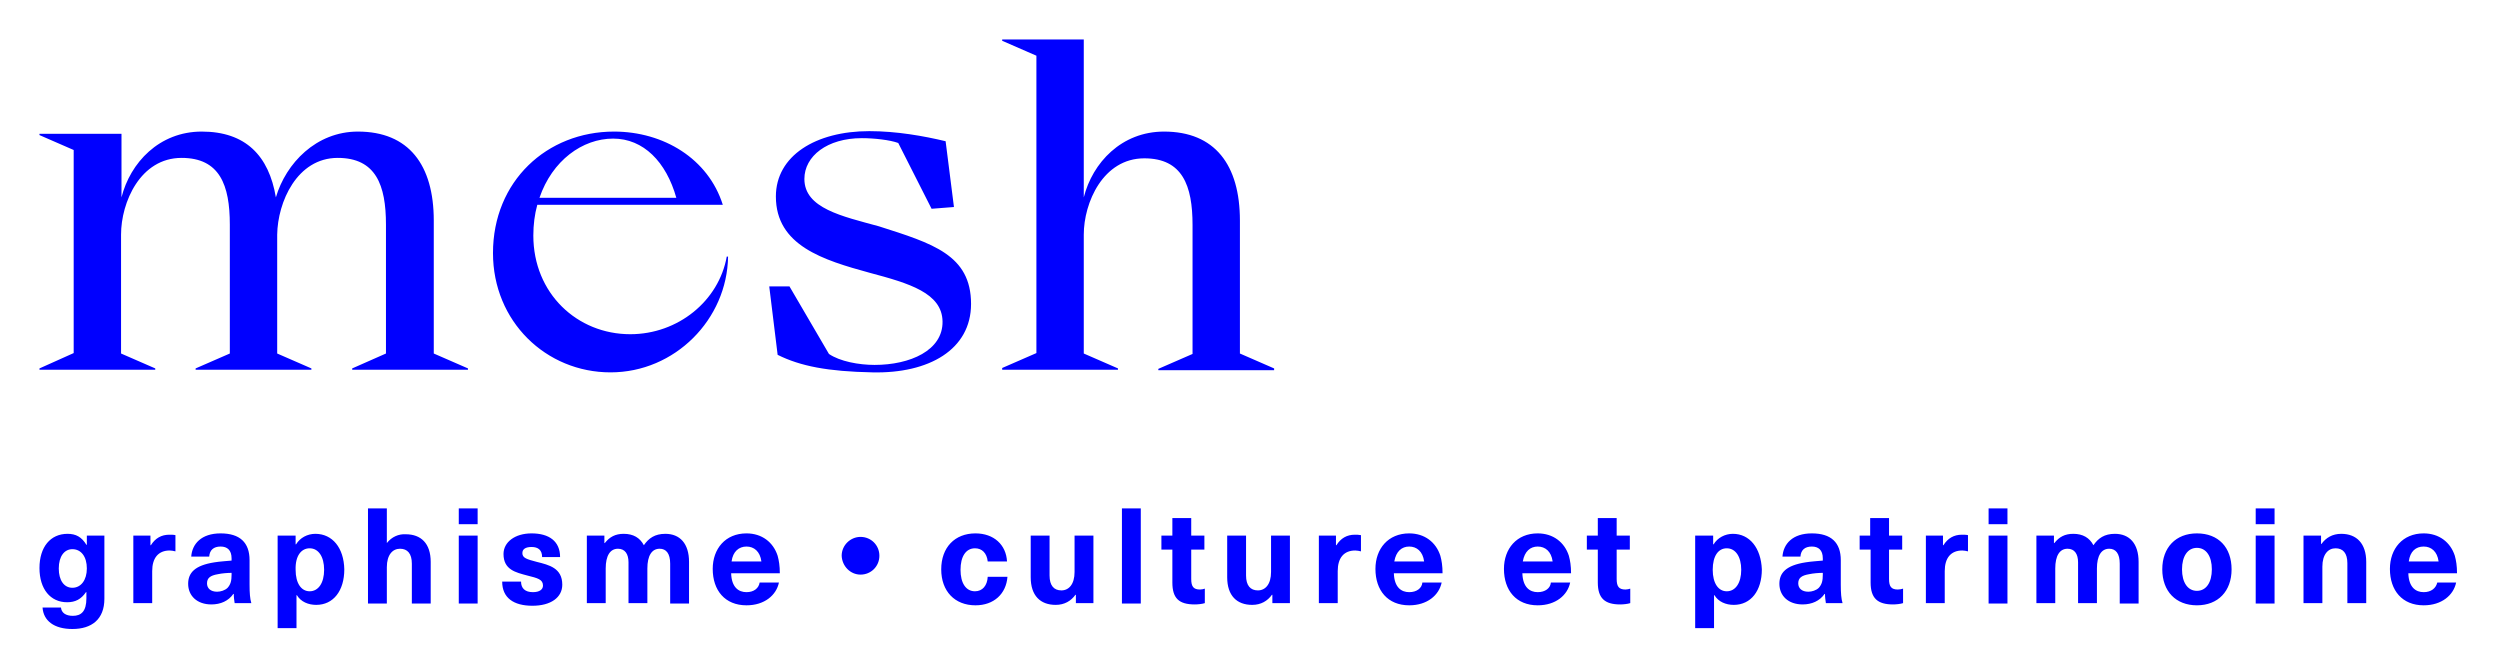
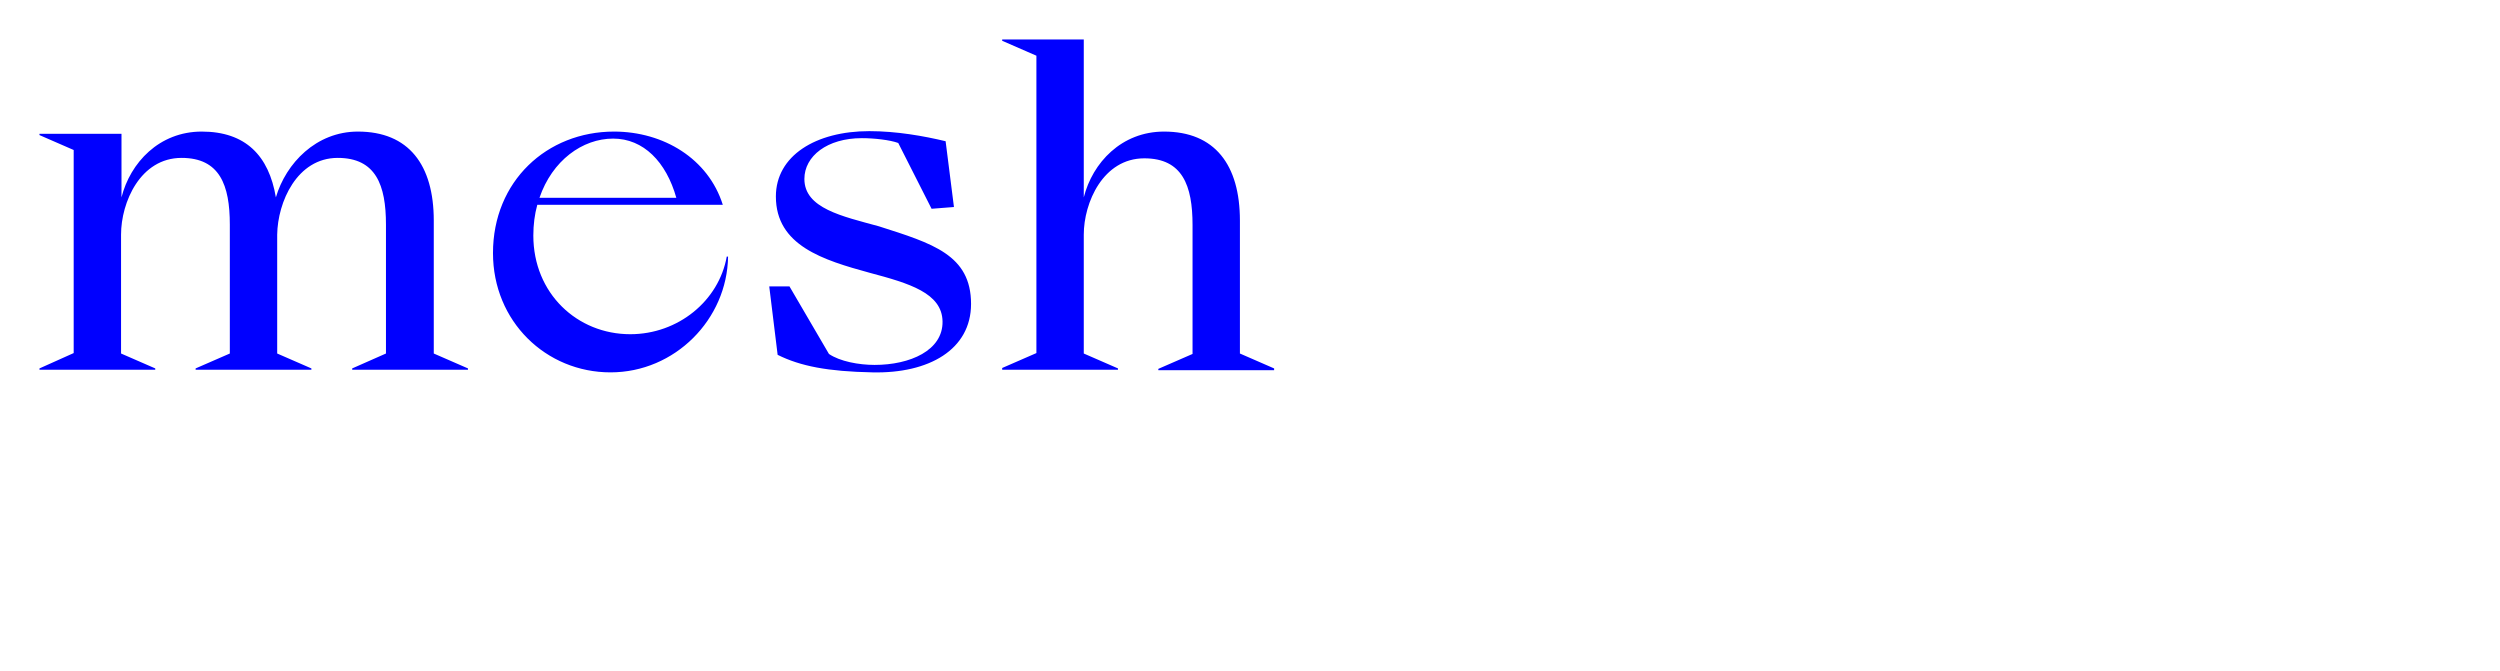
<svg xmlns="http://www.w3.org/2000/svg" width="570" height="153" viewBox="0 0 570 153" fill="none">
  <path d="M228.5 84.3H254.9V84L247.1 80.6V53.5C247.1 46.2 251.5 36.1 260.9 36.1C269.6 36.1 271.9 42.3 271.9 51.3V80.7L264.1 84.1V84.4H290.5V84L282.7 80.6V50.3C282.7 37.6 277 30 265.4 30C255.7 30 249.1 37.1 247.1 45V9H228.5V9.3L236.3 12.7V80.5L228.5 83.9V84.3ZM175.4 65.4L177.3 80.9C182.5 83.5 188.8 84.7 198.9 84.9C211.8 85.2 221.4 79.7 221.4 69.3C221.4 58.1 212.6 55.5 200.4 51.6C192 49.3 183.4 47.5 183.4 40.8C183.4 35.6 188.6 31.5 196.5 31.5C199.3 31.5 202.9 31.9 204.8 32.6L212.4 47.6L217.5 47.2L215.6 32.2C210.6 31 204.4 29.9 198.2 29.9C186 29.9 176.9 35.5 176.9 44.8C176.9 56 187.7 59.3 198.3 62.2C207.3 64.6 214.8 66.8 214.9 73.3C215 79.9 207.5 83.2 199.4 83.2C195.8 83.2 191.5 82.4 189 80.7L180 65.3H175.4V65.4ZM123 45.1C125.9 36.6 132.8 31.6 139.8 31.6C146.7 31.6 151.9 36.9 154.2 45.1H123ZM112.4 57.7C112.4 73.3 124.5 84.9 139.2 84.9C153.9 84.9 165.8 72.8 166 58.5H165.7C163.9 68.6 154.6 76.2 143.7 76.2C131.6 76.2 121.6 66.9 121.6 53.7C121.6 51.2 121.9 48.9 122.5 46.7H164.8C161.5 36.2 151.3 30 140 30C124.7 30 112.4 41.3 112.4 57.7ZM9 84.3H35.4V84L27.6 80.6V53.5C27.6 46.1 32 36 41.4 36C50.1 36 52.4 42.2 52.4 51.2V80.6L44.6 84V84.3H71V84L63.2 80.6V53.5C63.3 46.1 67.7 36 77 36C85.7 36 88 42.2 88 51.2V80.6L80.3 84V84.3H106.7V84L98.9 80.6V50.3C98.9 37.6 93.2 30 81.6 30C72.1 30 65.2 37.2 62.9 45C61.3 35.5 56 30 46 30C36.3 30 29.7 37.1 27.7 45V30.5H9V30.8L16.8 34.2V80.5L9 84V84.3Z" fill="#0000FF" />
-   <path d="M552.6 124.612C554.3 124.612 555.7 125.712 556 128.012H549.2C549.5 125.712 550.8 124.612 552.6 124.612ZM552.6 135.012C550.8 135.012 549.2 133.912 549.1 130.712H560.2C560.2 129.012 560 127.812 559.7 126.712C558.7 123.612 556.1 121.612 552.6 121.612C547.8 121.612 544.9 125.112 544.9 129.712C544.9 134.612 547.7 138.012 552.6 138.012C556.7 138.012 559.4 135.712 560 132.812H555.7C555.4 134.112 554.3 135.012 552.6 135.012ZM533.8 121.712C531.8 121.712 530.3 122.612 529.3 124.012H529.2V122.112H525.2V137.512H529.5V129.212C529.5 126.412 530.8 125.012 532.5 125.012C534.2 125.012 535.2 126.112 535.2 128.412V137.512H539.5V128.112C539.5 123.912 537.3 121.712 533.8 121.712ZM518.6 122.112H514.3V137.612H518.6V122.112ZM518.6 115.912H514.3V119.512H518.6V115.912ZM500.9 124.912C503 124.912 504.3 126.812 504.3 129.812C504.3 132.812 503 134.712 500.9 134.712C498.8 134.712 497.5 132.812 497.5 129.812C497.5 126.812 498.8 124.912 500.9 124.912ZM500.9 121.612C496.1 121.612 493 124.812 493 129.812C493 134.812 496.1 138.012 500.9 138.012C505.7 138.012 508.8 134.812 508.8 129.812C508.8 124.812 505.8 121.612 500.9 121.612ZM482.2 121.712C479.8 121.712 478.4 122.712 477.3 124.312C476.4 122.612 474.9 121.712 472.7 121.712C470.8 121.712 469.5 122.412 468.4 123.812H468.3V122.112H464.3V137.512H468.6V129.612C468.6 126.712 469.6 125.112 471.4 125.112C473 125.112 473.8 126.312 473.8 128.212V137.512H478.1V129.612C478.1 126.712 479.1 125.112 480.9 125.112C482.4 125.112 483.3 126.212 483.3 128.512V137.612H487.6V128.112C487.6 123.912 485.5 121.712 482.2 121.712ZM457.7 122.112H453.4V137.612H457.7V122.112ZM457.7 115.912H453.4V119.512H457.7V115.912ZM447.3 121.912C445.5 121.912 444.1 122.712 443.1 124.312H443V122.112H439.1V137.512H443.4V130.212C443.4 127.212 444.8 125.512 447.4 125.512C447.8 125.512 448.3 125.612 448.7 125.712V122.012C448.3 121.912 447.7 121.912 447.3 121.912ZM432.7 134.412C431.2 134.412 430.7 133.712 430.7 132.012V125.312H433.7V122.112H430.7V118.112H426.4V122.112H424V125.312H426.5V132.812C426.5 136.412 428.1 137.812 431.6 137.812C432.3 137.812 433.3 137.712 433.9 137.512V134.212C433.6 134.312 433.1 134.412 432.7 134.412ZM415.6 131.012C415.6 132.412 415.4 133.212 414.7 134.012C414.1 134.612 413.1 134.912 412.3 134.912C410.8 134.912 410 134.112 410 133.012C410 131.812 410.7 131.212 412.5 130.912C413.4 130.712 414.7 130.612 415.6 130.612V131.012ZM413.1 121.612C408.7 121.612 406.6 124.012 406.4 126.912H410.5C410.6 125.412 411.5 124.612 413.1 124.612C414.6 124.612 415.6 125.412 415.6 127.312V127.812C414.6 127.912 412.9 128.012 411.7 128.212C407.2 128.912 405.7 130.612 405.7 133.112C405.7 135.812 407.7 137.812 411 137.812C413.1 137.812 414.9 137.012 416 135.412H416.1C416.1 136.212 416.2 136.812 416.3 137.512H420.1C419.8 136.512 419.7 135.212 419.7 133.312V127.712C419.7 123.712 417.5 121.612 413.1 121.612ZM393.7 125.012C395.7 125.012 397 126.912 397 129.912C397 132.912 395.7 134.812 393.7 134.812C391.8 134.812 390.5 133.012 390.5 129.912C390.5 126.712 391.8 125.012 393.7 125.012ZM395.1 121.712C393.3 121.712 391.6 122.612 390.7 124.112H390.6V122.112H386.5V143.212H390.8V135.712H390.9C391.8 137.212 393.5 137.912 395.3 137.912C399.2 137.912 401.7 134.712 401.7 129.812C401.5 124.912 398.9 121.712 395.1 121.712ZM370.6 134.412C369.1 134.412 368.6 133.712 368.6 132.012V125.312H371.6V122.112H368.6V118.112H364.3V122.112H361.8V125.312H364.3V132.812C364.3 136.412 365.9 137.812 369.4 137.812C370.1 137.812 371.1 137.712 371.7 137.512V134.212C371.4 134.312 371 134.412 370.6 134.412ZM350.6 124.612C352.3 124.612 353.7 125.712 354 128.012H347.2C347.6 125.712 348.9 124.612 350.6 124.612ZM350.6 135.012C348.8 135.012 347.2 133.912 347.1 130.712H358.2C358.2 129.012 358 127.812 357.7 126.712C356.7 123.612 354.1 121.612 350.6 121.612C345.8 121.612 342.9 125.112 342.9 129.712C342.9 134.612 345.7 138.012 350.6 138.012C354.7 138.012 357.4 135.712 358 132.812H353.6C353.5 134.112 352.3 135.012 350.6 135.012ZM321.3 124.612C323 124.612 324.4 125.712 324.7 128.012H317.9C318.3 125.712 319.6 124.612 321.3 124.612ZM321.3 135.012C319.5 135.012 317.9 133.912 317.8 130.712H328.9C328.9 129.012 328.7 127.812 328.4 126.712C327.4 123.612 324.8 121.612 321.3 121.612C316.5 121.612 313.6 125.112 313.6 129.712C313.6 134.612 316.4 138.012 321.3 138.012C325.4 138.012 328.1 135.712 328.7 132.812H324.3C324.2 134.112 323 135.012 321.3 135.012ZM308.9 121.912C307.1 121.912 305.7 122.712 304.7 124.312H304.6V122.112H300.7V137.512H305V130.212C305 127.212 306.4 125.512 309 125.512C309.4 125.512 309.9 125.612 310.3 125.712V122.012C309.8 121.912 309.3 121.912 308.9 121.912ZM285.5 137.912C287.5 137.912 289 137.012 290 135.612H290.1V137.512H294.1V122.112H289.8V130.412C289.8 133.212 288.5 134.612 286.8 134.612C285.1 134.612 284.1 133.512 284.1 131.212V122.112H279.8V131.612C279.8 135.812 282 137.912 285.5 137.912ZM273.6 134.412C272.1 134.412 271.6 133.712 271.6 132.012V125.312H274.6V122.112H271.6V118.112H267.3V122.112H264.8V125.312H267.3V132.812C267.3 136.412 268.8 137.812 272.4 137.812C273.1 137.812 274.1 137.712 274.7 137.512V134.212C274.4 134.312 274 134.412 273.6 134.412ZM260.1 115.912H255.8V137.612H260.1V115.912ZM240.7 137.912C242.7 137.912 244.2 137.012 245.2 135.612H245.3V137.512H249.3V122.112H245V130.412C245 133.212 243.7 134.612 242 134.612C240.3 134.612 239.3 133.512 239.3 131.212V122.112H235V131.612C235 135.812 237.2 137.912 240.7 137.912ZM222.4 121.612C217.7 121.612 214.6 124.812 214.6 129.812C214.6 134.812 217.7 138.012 222.4 138.012C226.6 138.012 229.4 135.412 229.7 131.512H225.2C225.1 133.512 224 134.812 222.3 134.812C220.2 134.812 219 132.912 219 129.912C219 126.912 220.2 125.012 222.3 125.012C223.9 125.012 225 126.112 225.2 128.012H229.6C229.4 124.212 226.6 121.612 222.4 121.612ZM196.2 131.012C198.6 131.012 200.5 129.112 200.5 126.712C200.5 124.312 198.6 122.412 196.2 122.412C193.9 122.412 191.9 124.312 191.9 126.712C192 129.112 193.9 131.012 196.2 131.012ZM170.2 124.612C171.9 124.612 173.3 125.712 173.6 128.012H166.8C167.1 125.712 168.5 124.612 170.2 124.612ZM170.2 135.012C168.4 135.012 166.8 133.912 166.7 130.712H177.8C177.8 129.012 177.6 127.812 177.3 126.712C176.3 123.612 173.7 121.612 170.2 121.612C165.4 121.612 162.5 125.112 162.5 129.712C162.5 134.612 165.3 138.012 170.2 138.012C174.3 138.012 177 135.712 177.6 132.812H173.2C173 134.112 171.9 135.012 170.2 135.012ZM151.7 121.712C149.3 121.712 147.9 122.712 146.8 124.312C145.9 122.612 144.4 121.712 142.2 121.712C140.3 121.712 139 122.412 137.9 123.812H137.8V122.112H133.8V137.512H138.1V129.612C138.1 126.712 139.1 125.112 140.9 125.112C142.5 125.112 143.3 126.312 143.3 128.212V137.512H147.6V129.612C147.6 126.712 148.6 125.112 150.4 125.112C151.9 125.112 152.8 126.212 152.8 128.512V137.612H157.1V128.112C157.1 123.912 155 121.712 151.7 121.712ZM121.2 121.612C117.4 121.612 114.8 123.612 114.8 126.312C114.8 129.912 117.6 130.512 120.2 131.212C122.6 131.812 123.8 132.112 123.8 133.512C123.8 134.412 123 135.012 121.5 135.012C119.7 135.012 118.8 134.112 118.8 132.612H114.5C114.5 136.312 117.1 138.112 121.4 138.112C125.6 138.112 128.2 136.212 128.2 133.312C128.2 129.512 125.2 128.812 122.4 128.112C120.1 127.512 119.1 127.212 119.1 126.112C119.1 125.212 119.8 124.712 121.2 124.712C122.7 124.712 123.6 125.412 123.6 127.012H127.7C127.7 123.412 125.2 121.612 121.2 121.612ZM108.9 122.112H104.6V137.612H108.9V122.112ZM108.9 115.912H104.6V119.512H108.9V115.912ZM88.2 123.812V115.912H83.9V137.612H88.2V129.312C88.2 126.512 89.5 125.112 91.2 125.112C92.9 125.112 93.9 126.212 93.9 128.512V137.612H98.2V128.112C98.2 123.912 96 121.812 92.5 121.812C90.9 121.712 89.3 122.412 88.2 123.812ZM70.6 125.012C72.6 125.012 73.9 126.912 73.9 129.912C73.9 132.912 72.6 134.812 70.6 134.812C68.7 134.812 67.4 133.012 67.4 129.912C67.3 126.712 68.7 125.012 70.6 125.012ZM71.9 121.712C70.1 121.712 68.4 122.612 67.5 124.112H67.4V122.112H63.3V143.212H67.6V135.712H67.7C68.6 137.212 70.3 137.912 72.1 137.912C76 137.912 78.5 134.712 78.5 129.812C78.4 124.912 75.8 121.712 71.9 121.712ZM52.8 131.012C52.8 132.412 52.6 133.212 51.9 134.012C51.3 134.612 50.3 134.912 49.5 134.912C48 134.912 47.2 134.112 47.2 133.012C47.2 131.812 47.9 131.212 49.7 130.912C50.6 130.712 51.9 130.612 52.8 130.612V131.012ZM50.3 121.612C45.9 121.612 43.8 124.012 43.6 126.912H47.7C47.8 125.412 48.7 124.612 50.3 124.612C51.8 124.612 52.8 125.412 52.8 127.312V127.812C51.8 127.912 50.1 128.012 48.9 128.212C44.4 128.912 42.9 130.612 42.9 133.112C42.9 135.812 44.9 137.812 48.2 137.812C50.3 137.812 52.1 137.012 53.2 135.412H53.3C53.3 136.212 53.4 136.812 53.5 137.512H57.3C57 136.512 56.9 135.212 56.9 133.312V127.712C56.9 123.712 54.7 121.612 50.3 121.612ZM38.6 121.912C36.8 121.912 35.4 122.712 34.4 124.312H34.3V122.112H30.4V137.512H34.7V130.212C34.7 127.212 36.1 125.512 38.7 125.512C39.1 125.512 39.6 125.612 40 125.712V122.012C39.6 121.912 39.1 121.912 38.6 121.912ZM16.5 125.212C18.5 125.212 19.8 126.912 19.8 129.612C19.8 132.212 18.5 134.012 16.5 134.012C14.6 134.012 13.4 132.312 13.4 129.612C13.4 126.812 14.7 125.212 16.5 125.212ZM15.4 121.712C11.5 121.712 9 124.712 9 129.512C9 134.312 11.5 137.312 15.3 137.312C17.2 137.312 18.5 136.612 19.6 135.012H19.7V136.412C19.7 139.412 18.5 140.412 16.6 140.412C15 140.412 14 139.712 13.9 138.512H9.7C9.9 141.512 12.3 143.412 16.5 143.412C20.9 143.412 23.8 141.212 23.8 136.512V122.112H19.8V124.212H19.7C18.6 122.412 17.3 121.712 15.4 121.712Z" fill="#0000FF" />
</svg>